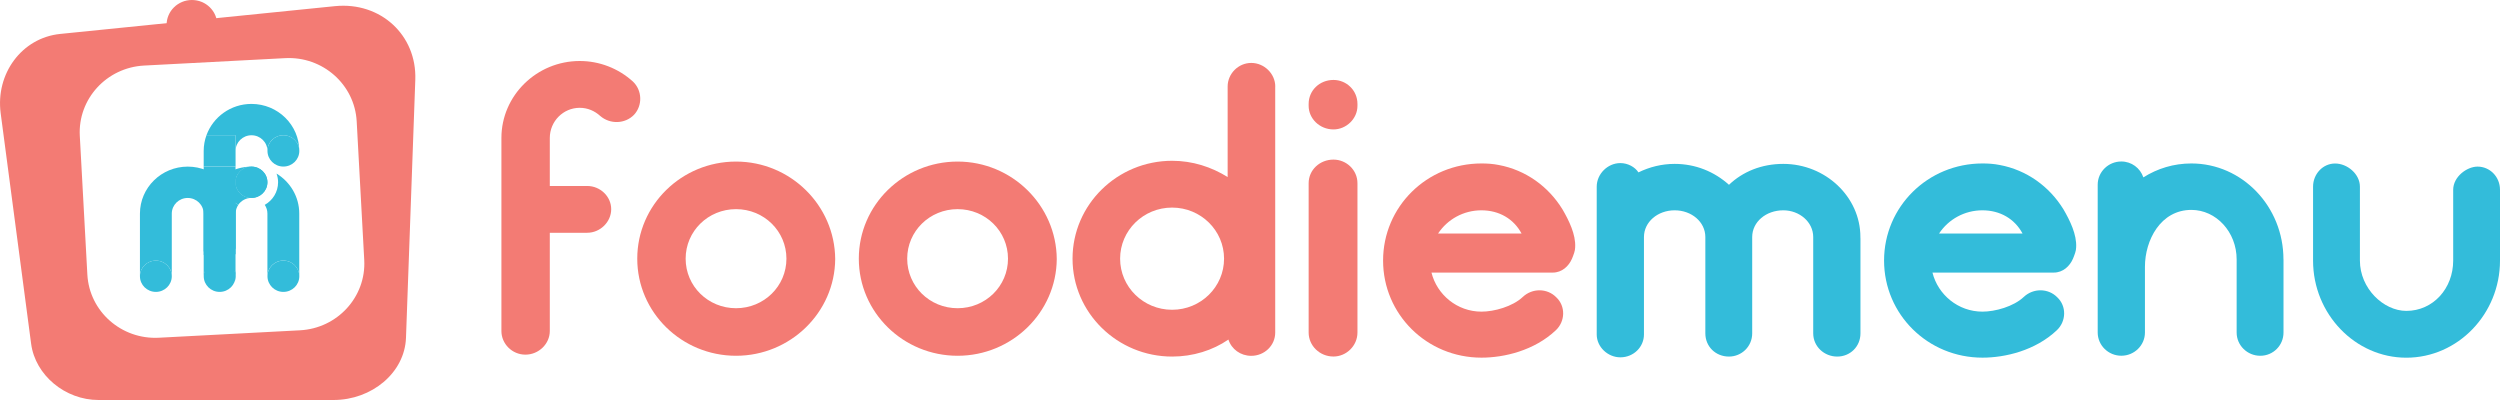
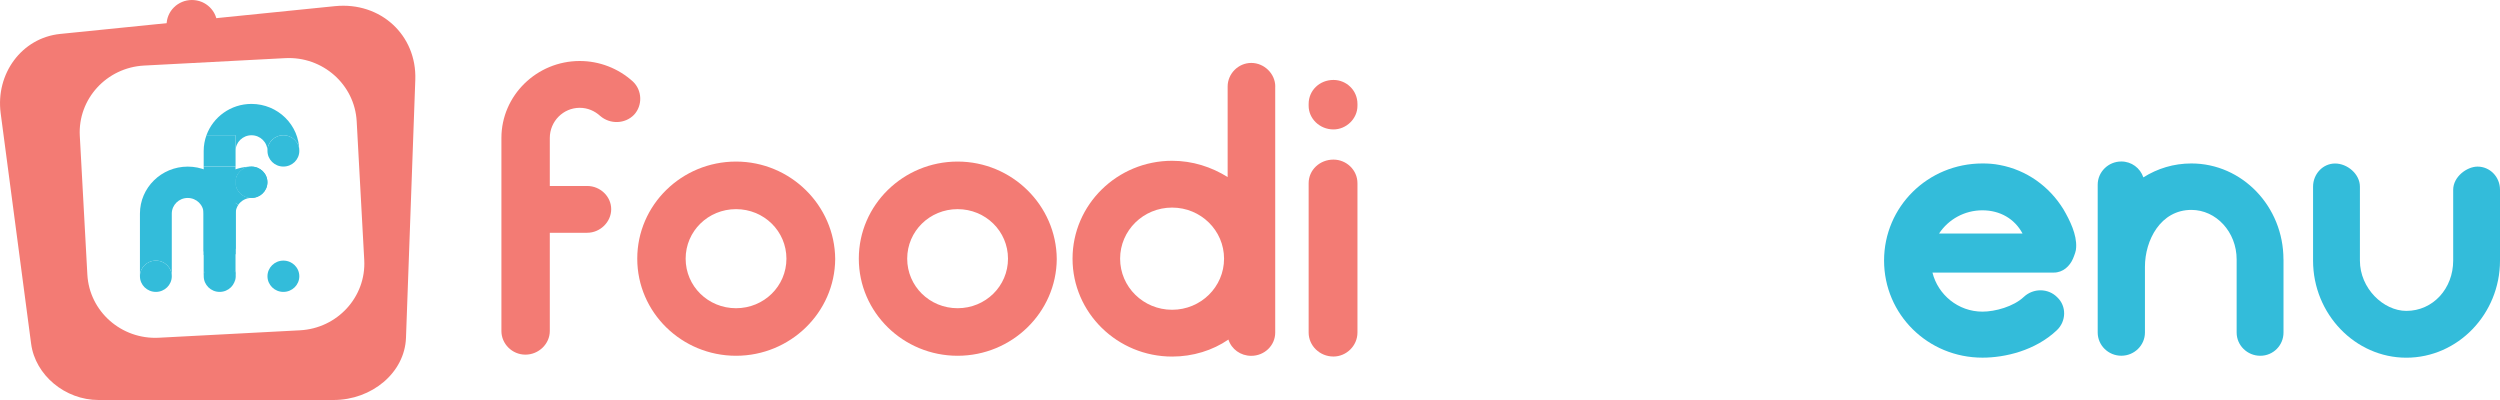
<svg xmlns="http://www.w3.org/2000/svg" width="175" height="28" viewBox="0 0 175 28" fill="none">
  <g id="Isolation_Mode" clip-path="url(#clip0_1777_5942)">
    <path id="Vector" d="M13.434 3.487C14.414 3.487 15.208 2.707 15.208 1.744C15.208 0.781 14.414 0 13.434 0C12.455 0 11.661 0.781 11.661 1.744C11.661 2.707 12.455 3.487 13.434 3.487Z" fill="#F37B74" />
    <path id="Vector_2" d="M23.442 0.431L4.217 2.375C1.519 2.648 -0.318 5.168 0.047 7.925L2.179 24.065C2.47 26.263 4.562 28 6.895 28H23.341C26.036 28 28.328 26.085 28.419 23.654L29.071 5.589C29.185 2.461 26.638 0.109 23.445 0.431H23.442ZM20.998 23.121L11.122 23.641C8.498 23.779 6.255 21.799 6.115 19.219L5.586 9.511C5.445 6.932 7.46 4.728 10.084 4.589L19.961 4.07C22.585 3.931 24.827 5.912 24.968 8.491L25.497 18.2C25.637 20.779 23.622 22.983 20.998 23.121Z" fill="#F37B74" />
    <path id="Vector_3" d="M44.383 8.034C43.751 8.685 42.703 8.711 42.014 8.116C41.629 7.764 41.134 7.547 40.581 7.547C39.423 7.547 38.486 8.494 38.486 9.659V13.018H41.103C42.014 13.018 42.784 13.748 42.784 14.643C42.784 15.538 42.014 16.294 41.103 16.294H38.486V23.174C38.486 24.068 37.713 24.825 36.779 24.825C35.846 24.825 35.099 24.065 35.099 23.174V9.659C35.099 6.678 37.579 4.27 40.581 4.27C41.96 4.27 43.282 4.783 44.3 5.704C44.962 6.326 44.989 7.382 44.383 8.034Z" fill="#F37B74" />
    <path id="Vector_4" d="M51.522 24.904C47.72 24.904 44.608 21.871 44.608 18.107C44.608 14.344 47.72 11.31 51.522 11.31C55.325 11.31 58.437 14.37 58.464 18.134C58.437 21.871 55.325 24.904 51.522 24.904ZM51.522 14.64C49.568 14.64 47.995 16.183 47.995 18.107C47.995 20.032 49.564 21.575 51.522 21.575C53.48 21.575 55.05 20.032 55.05 18.107C55.05 16.183 53.48 14.64 51.522 14.64Z" fill="#F37B74" />
    <path id="Vector_5" d="M67.032 24.904C63.23 24.904 60.117 21.871 60.117 18.107C60.117 14.344 63.23 11.31 67.032 11.31C70.834 11.31 73.947 14.37 73.973 18.134C73.947 21.871 70.834 24.904 67.032 24.904ZM67.032 14.64C65.077 14.64 63.504 16.183 63.504 18.107C63.504 20.032 65.074 21.575 67.032 21.575C68.99 21.575 70.56 20.032 70.56 18.107C70.56 16.183 68.99 14.64 67.032 14.64Z" fill="#F37B74" />
    <path id="Vector_6" d="M89.265 6.057V23.282C89.265 24.177 88.522 24.908 87.585 24.908C86.842 24.908 86.206 24.447 85.989 23.769C84.888 24.526 83.509 24.96 82.049 24.96C78.221 24.96 75.078 21.901 75.078 18.108C75.078 14.314 78.217 11.255 82.049 11.255C83.482 11.255 84.804 11.689 85.935 12.393V6.057C85.935 5.162 86.678 4.405 87.589 4.405C88.499 4.405 89.269 5.165 89.269 6.057H89.265ZM85.684 18.108C85.684 16.13 84.058 14.531 82.046 14.531C80.035 14.531 78.408 16.13 78.408 18.108C78.408 20.085 80.035 21.684 82.046 21.684C84.058 21.684 85.684 20.085 85.684 18.108Z" fill="#F37B74" />
    <path id="Vector_7" d="M93.342 9.06C92.378 9.06 91.605 8.304 91.605 7.409V7.274C91.605 6.327 92.375 5.596 93.342 5.596C94.252 5.596 95.022 6.327 95.022 7.274V7.409C95.022 8.304 94.249 9.06 93.342 9.06ZM93.342 24.957C92.378 24.957 91.605 24.197 91.605 23.279V12.824C91.605 11.903 92.375 11.172 93.342 11.172C94.252 11.172 95.022 11.903 95.022 12.824V23.279C95.022 24.2 94.249 24.957 93.342 24.957Z" fill="#F37B74" />
-     <path id="Vector_8" d="M108.688 19.081H100.203C100.588 20.624 101.994 21.815 103.704 21.815C104.584 21.815 105.88 21.463 106.596 20.785C107.259 20.163 108.303 20.163 108.939 20.811C109.601 21.433 109.571 22.489 108.912 23.114C107.396 24.549 105.274 25.036 103.704 25.036C99.875 25.036 96.816 22.002 96.816 18.239C96.816 14.475 99.875 11.442 103.704 11.442C104.116 11.442 104.504 11.468 104.916 11.55C106.79 11.902 108.386 13.041 109.38 14.666C109.822 15.426 110.318 16.426 110.261 17.321C110.261 17.564 110.15 17.834 110.04 18.107C109.819 18.62 109.35 19.081 108.691 19.081H108.688ZM100.668 16.347H106.509C105.957 15.317 104.939 14.722 103.697 14.722C102.456 14.722 101.328 15.344 100.665 16.347H100.668Z" fill="#F37B74" />
-     <path id="Vector_9" d="M130.232 16.673V23.335C130.232 24.256 129.515 24.96 128.605 24.96C127.695 24.96 126.925 24.256 126.925 23.335V16.591C126.925 15.535 125.961 14.722 124.83 14.722C123.618 14.722 122.654 15.535 122.654 16.591V23.335C122.654 24.256 121.911 24.96 121.028 24.96C120.091 24.96 119.374 24.256 119.374 23.335V16.591C119.374 15.535 118.41 14.722 117.226 14.722C116.041 14.722 115.077 15.535 115.077 16.591V23.414C115.077 24.279 114.361 25.013 113.424 25.013C112.543 25.013 111.77 24.283 111.77 23.414V13.068C111.77 12.173 112.54 11.416 113.424 11.416C113.946 11.416 114.444 11.686 114.692 12.067C115.465 11.689 116.319 11.472 117.226 11.472C118.685 11.472 120.007 12.015 121.028 12.936C121.992 12.015 123.314 11.472 124.83 11.472C127.778 11.472 130.228 13.775 130.228 16.591V16.673H130.232Z" fill="#33BCDA" />
    <path id="Vector_10" d="M143.757 19.081H135.272C135.657 20.624 137.063 21.815 138.773 21.815C139.653 21.815 140.948 21.463 141.665 20.785C142.327 20.163 143.372 20.163 144.008 20.811C144.67 21.433 144.64 22.489 143.981 23.114C142.465 24.549 140.343 25.036 138.773 25.036C134.944 25.036 131.885 22.002 131.885 18.239C131.885 14.475 134.944 11.442 138.773 11.442C139.185 11.442 139.573 11.468 139.985 11.55C141.859 11.902 143.455 13.041 144.449 14.666C144.891 15.426 145.386 16.426 145.33 17.321C145.33 17.564 145.219 17.834 145.109 18.107C144.888 18.62 144.419 19.081 143.76 19.081H143.757ZM135.737 16.347H141.578C141.025 15.317 140.008 14.722 138.766 14.722C137.525 14.722 136.397 15.344 135.734 16.347H135.737Z" fill="#33BCDA" />
    <path id="Vector_11" d="M159.845 18.16V23.279C159.845 24.174 159.129 24.904 158.219 24.904C157.308 24.904 156.565 24.174 156.565 23.279V18.16C156.565 16.239 155.133 14.693 153.396 14.693C151.247 14.693 150.146 16.805 150.146 18.674V23.276C150.146 24.171 149.403 24.901 148.492 24.901C147.582 24.901 146.839 24.171 146.839 23.276V12.929C146.839 12.034 147.582 11.304 148.492 11.304C149.209 11.304 149.815 11.765 150.035 12.416C151.026 11.794 152.157 11.442 153.396 11.442C156.95 11.442 159.842 14.449 159.842 18.16H159.845Z" fill="#33BCDA" />
-     <path id="Vector_12" d="M168.443 25.039C164.862 25.039 161.914 21.979 161.914 18.242V13.07C161.914 12.176 162.603 11.445 163.457 11.445C164.31 11.445 165.194 12.176 165.194 13.07V18.242C165.194 20.193 166.847 21.762 168.443 21.762C170.318 21.762 171.723 20.193 171.723 18.242V13.288C171.723 12.367 172.687 11.662 173.43 11.662C174.284 11.662 175 12.367 175 13.288V18.242C175 21.979 172.051 25.039 168.443 25.039Z" fill="#33BCDA" />
+     <path id="Vector_12" d="M168.443 25.039C164.862 25.039 161.914 21.979 161.914 18.242V13.07C161.914 12.176 162.603 11.445 163.457 11.445C164.31 11.445 165.194 12.176 165.194 13.07V18.242C165.194 20.193 166.847 21.762 168.443 21.762C170.318 21.762 171.723 20.193 171.723 18.242V13.288C171.723 12.367 172.687 11.662 173.43 11.662C174.284 11.662 175 12.367 175 13.288V18.242C175 21.979 172.051 25.039 168.443 25.039" fill="#33BCDA" />
    <g id="Group">
      <path id="Vector_13" d="M17.605 7.274C16.149 7.274 14.914 8.192 14.452 9.468H16.49V10.564C16.49 9.958 16.989 9.468 17.605 9.468C18.221 9.468 18.719 9.958 18.719 10.564C18.719 9.958 19.218 9.468 19.834 9.468C20.45 9.468 20.948 9.958 20.948 10.564C20.948 8.748 19.449 7.274 17.601 7.274H17.605Z" fill="#33BCDA" />
      <path id="Vector_14" d="M14.452 9.468C14.328 9.81 14.258 10.179 14.258 10.564V11.659H16.49V9.465H14.452V9.468Z" fill="#33BCDA" />
      <path id="Vector_15" d="M19.837 11.659C20.453 11.659 20.952 11.169 20.952 10.564C20.952 9.959 20.453 9.468 19.837 9.468C19.222 9.468 18.723 9.959 18.723 10.564C18.723 11.169 19.222 11.659 19.837 11.659Z" fill="#33BCDA" />
      <path id="Vector_16" d="M14.258 14.953V17.611C14.485 17.384 14.803 17.239 15.148 17.223C15.714 17.193 16.209 17.436 16.49 17.821V14.953C16.49 13.136 14.991 11.663 13.143 11.663C11.296 11.663 9.796 13.136 9.796 14.953V19.338C9.796 18.733 10.295 18.242 10.911 18.242C11.527 18.242 12.025 18.733 12.025 19.338V14.953C12.025 14.347 12.524 13.857 13.14 13.857C13.756 13.857 14.255 14.347 14.255 14.953H14.258Z" fill="#33BCDA" />
      <path id="Vector_17" d="M10.911 20.433C11.526 20.433 12.025 19.943 12.025 19.338C12.025 18.733 11.526 18.242 10.911 18.242C10.295 18.242 9.796 18.733 9.796 19.338C9.796 19.943 10.295 20.433 10.911 20.433Z" fill="#33BCDA" />
      <path id="Vector_18" d="M14.258 11.663V19.338C14.258 18.867 14.757 18.486 15.372 18.486C15.988 18.486 16.487 18.867 16.487 19.338V11.663H14.255H14.258Z" fill="#33BCDA" />
      <path id="Vector_19" d="M15.376 20.433C15.991 20.433 16.49 19.943 16.49 19.338C16.49 18.733 15.991 18.242 15.376 18.242C14.76 18.242 14.261 18.733 14.261 19.338C14.261 19.943 14.76 20.433 15.376 20.433Z" fill="#33BCDA" />
      <path id="Vector_20" d="M16.473 18.999C16.47 19.045 16.463 19.104 16.463 19.114C16.463 19.2 16.463 19.285 16.463 19.371C16.467 19.479 16.477 19.588 16.487 19.696C16.487 19.703 16.487 19.713 16.487 19.72V18.986C16.487 18.986 16.473 19.009 16.47 18.999H16.473Z" fill="#33BCDA" />
      <path id="Vector_21" d="M19.837 20.433C20.453 20.433 20.952 19.943 20.952 19.338C20.952 18.733 20.453 18.242 19.837 18.242C19.222 18.242 18.723 18.733 18.723 19.338C18.723 19.943 19.222 20.433 19.837 20.433Z" fill="#33BCDA" />
      <path id="Vector_22" d="M15.747 12.758C15.747 12.544 15.787 12.344 15.854 12.153C14.9 12.732 14.261 13.768 14.261 14.953V17.867C14.315 17.765 14.375 17.667 14.448 17.571C14.857 17.048 15.506 16.768 16.145 17.134C16.276 17.209 16.396 17.318 16.494 17.446V14.949C16.494 14.722 16.564 14.515 16.681 14.341C16.125 14.025 15.747 13.436 15.747 12.758Z" fill="#33BCDA" />
      <path id="Vector_23" d="M17.605 13.854C18.22 13.854 18.719 13.363 18.719 12.758C18.719 12.153 18.22 11.663 17.605 11.663C16.989 11.663 16.49 12.153 16.49 12.758C16.49 13.363 16.989 13.854 17.605 13.854Z" fill="#33BCDA" />
-       <path id="Vector_24" d="M19.358 12.153C19.425 12.344 19.466 12.544 19.466 12.758C19.466 13.436 19.091 14.025 18.532 14.341C18.652 14.515 18.719 14.725 18.719 14.949V19.334C18.719 18.729 19.218 18.239 19.834 18.239C20.45 18.239 20.948 18.729 20.948 19.334V14.949C20.948 13.765 20.309 12.728 19.355 12.149L19.358 12.153Z" fill="#33BCDA" />
      <path id="Vector_25" d="M17.605 13.854C16.989 13.854 16.49 13.364 16.49 12.758C16.49 12.153 16.989 11.663 17.605 11.663C16.962 11.663 16.363 11.844 15.851 12.153C15.784 12.344 15.744 12.544 15.744 12.758C15.744 13.436 16.119 14.025 16.678 14.341C16.878 14.048 17.216 13.854 17.605 13.854Z" fill="#33BCDA" />
      <path id="Vector_26" d="M17.605 13.854C18.22 13.854 18.719 13.363 18.719 12.758C18.719 12.153 18.22 11.663 17.605 11.663C16.989 11.663 16.49 12.153 16.49 12.758C16.49 13.363 16.989 13.854 17.605 13.854Z" fill="#33BCDA" />
    </g>
  </g>
  <defs>
    <clipPath id="clip0_1777_5942">
      <rect width="175" height="28" fill="white" />
    </clipPath>
  </defs>
</svg>